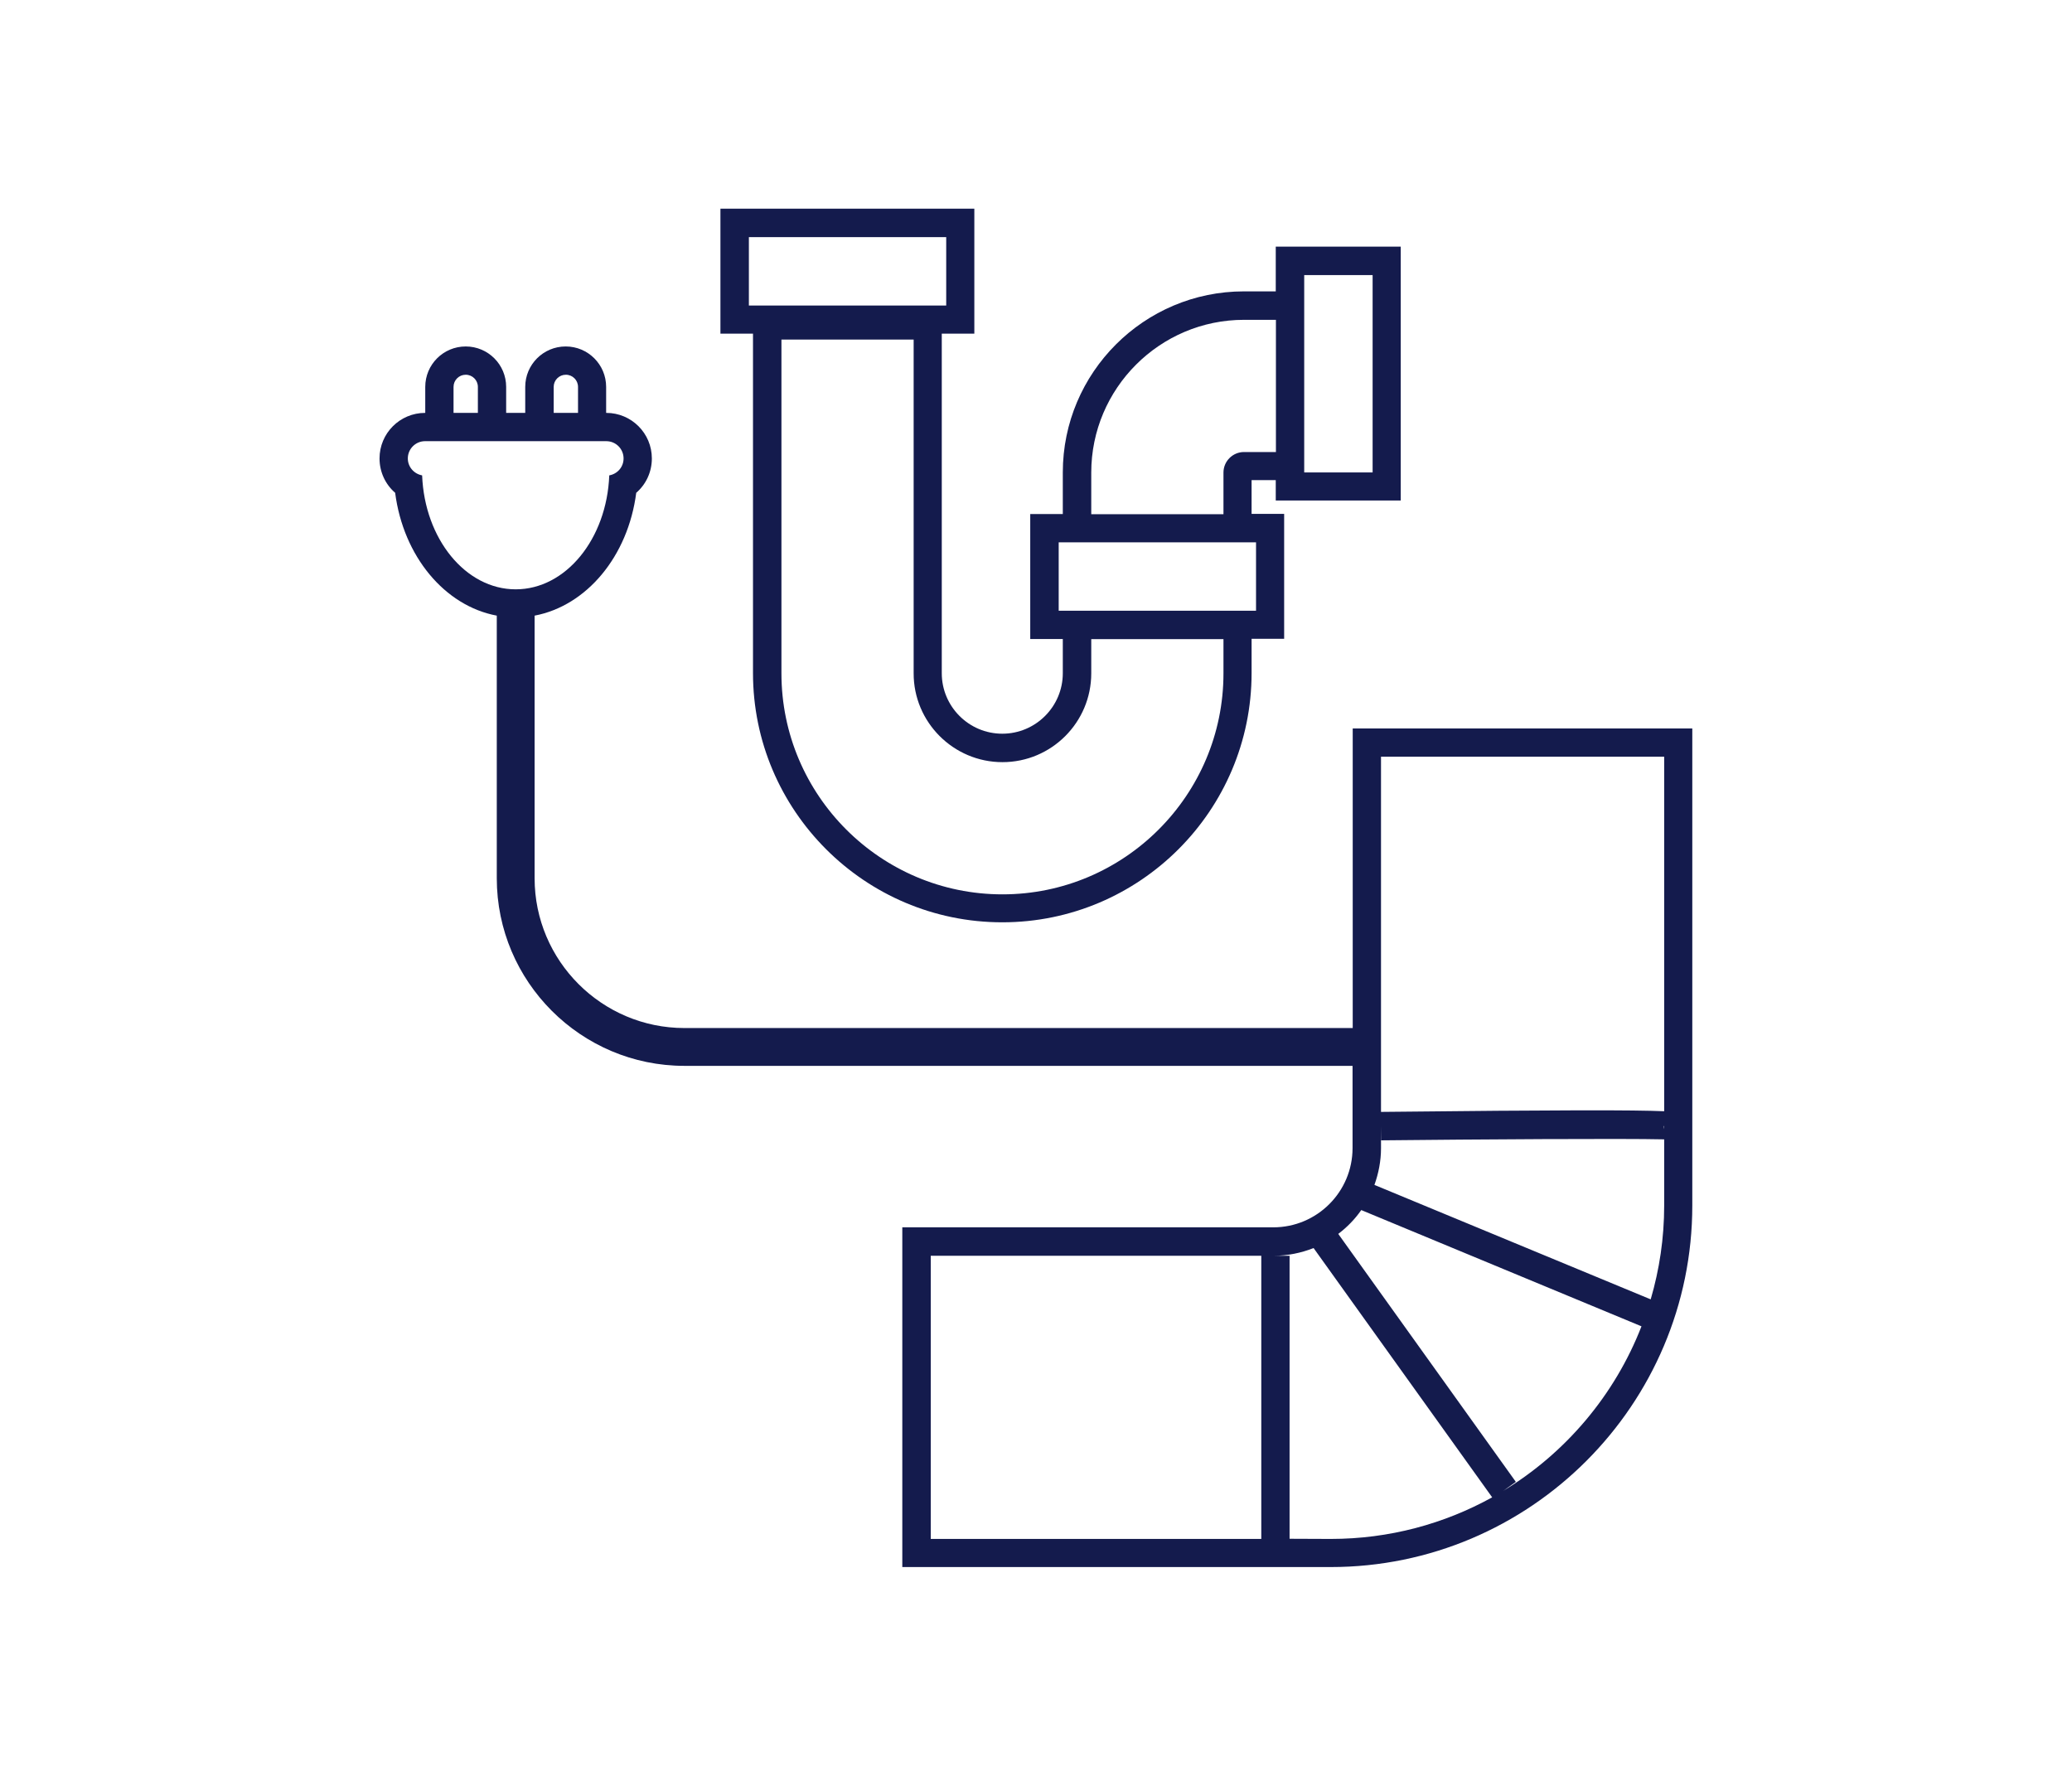
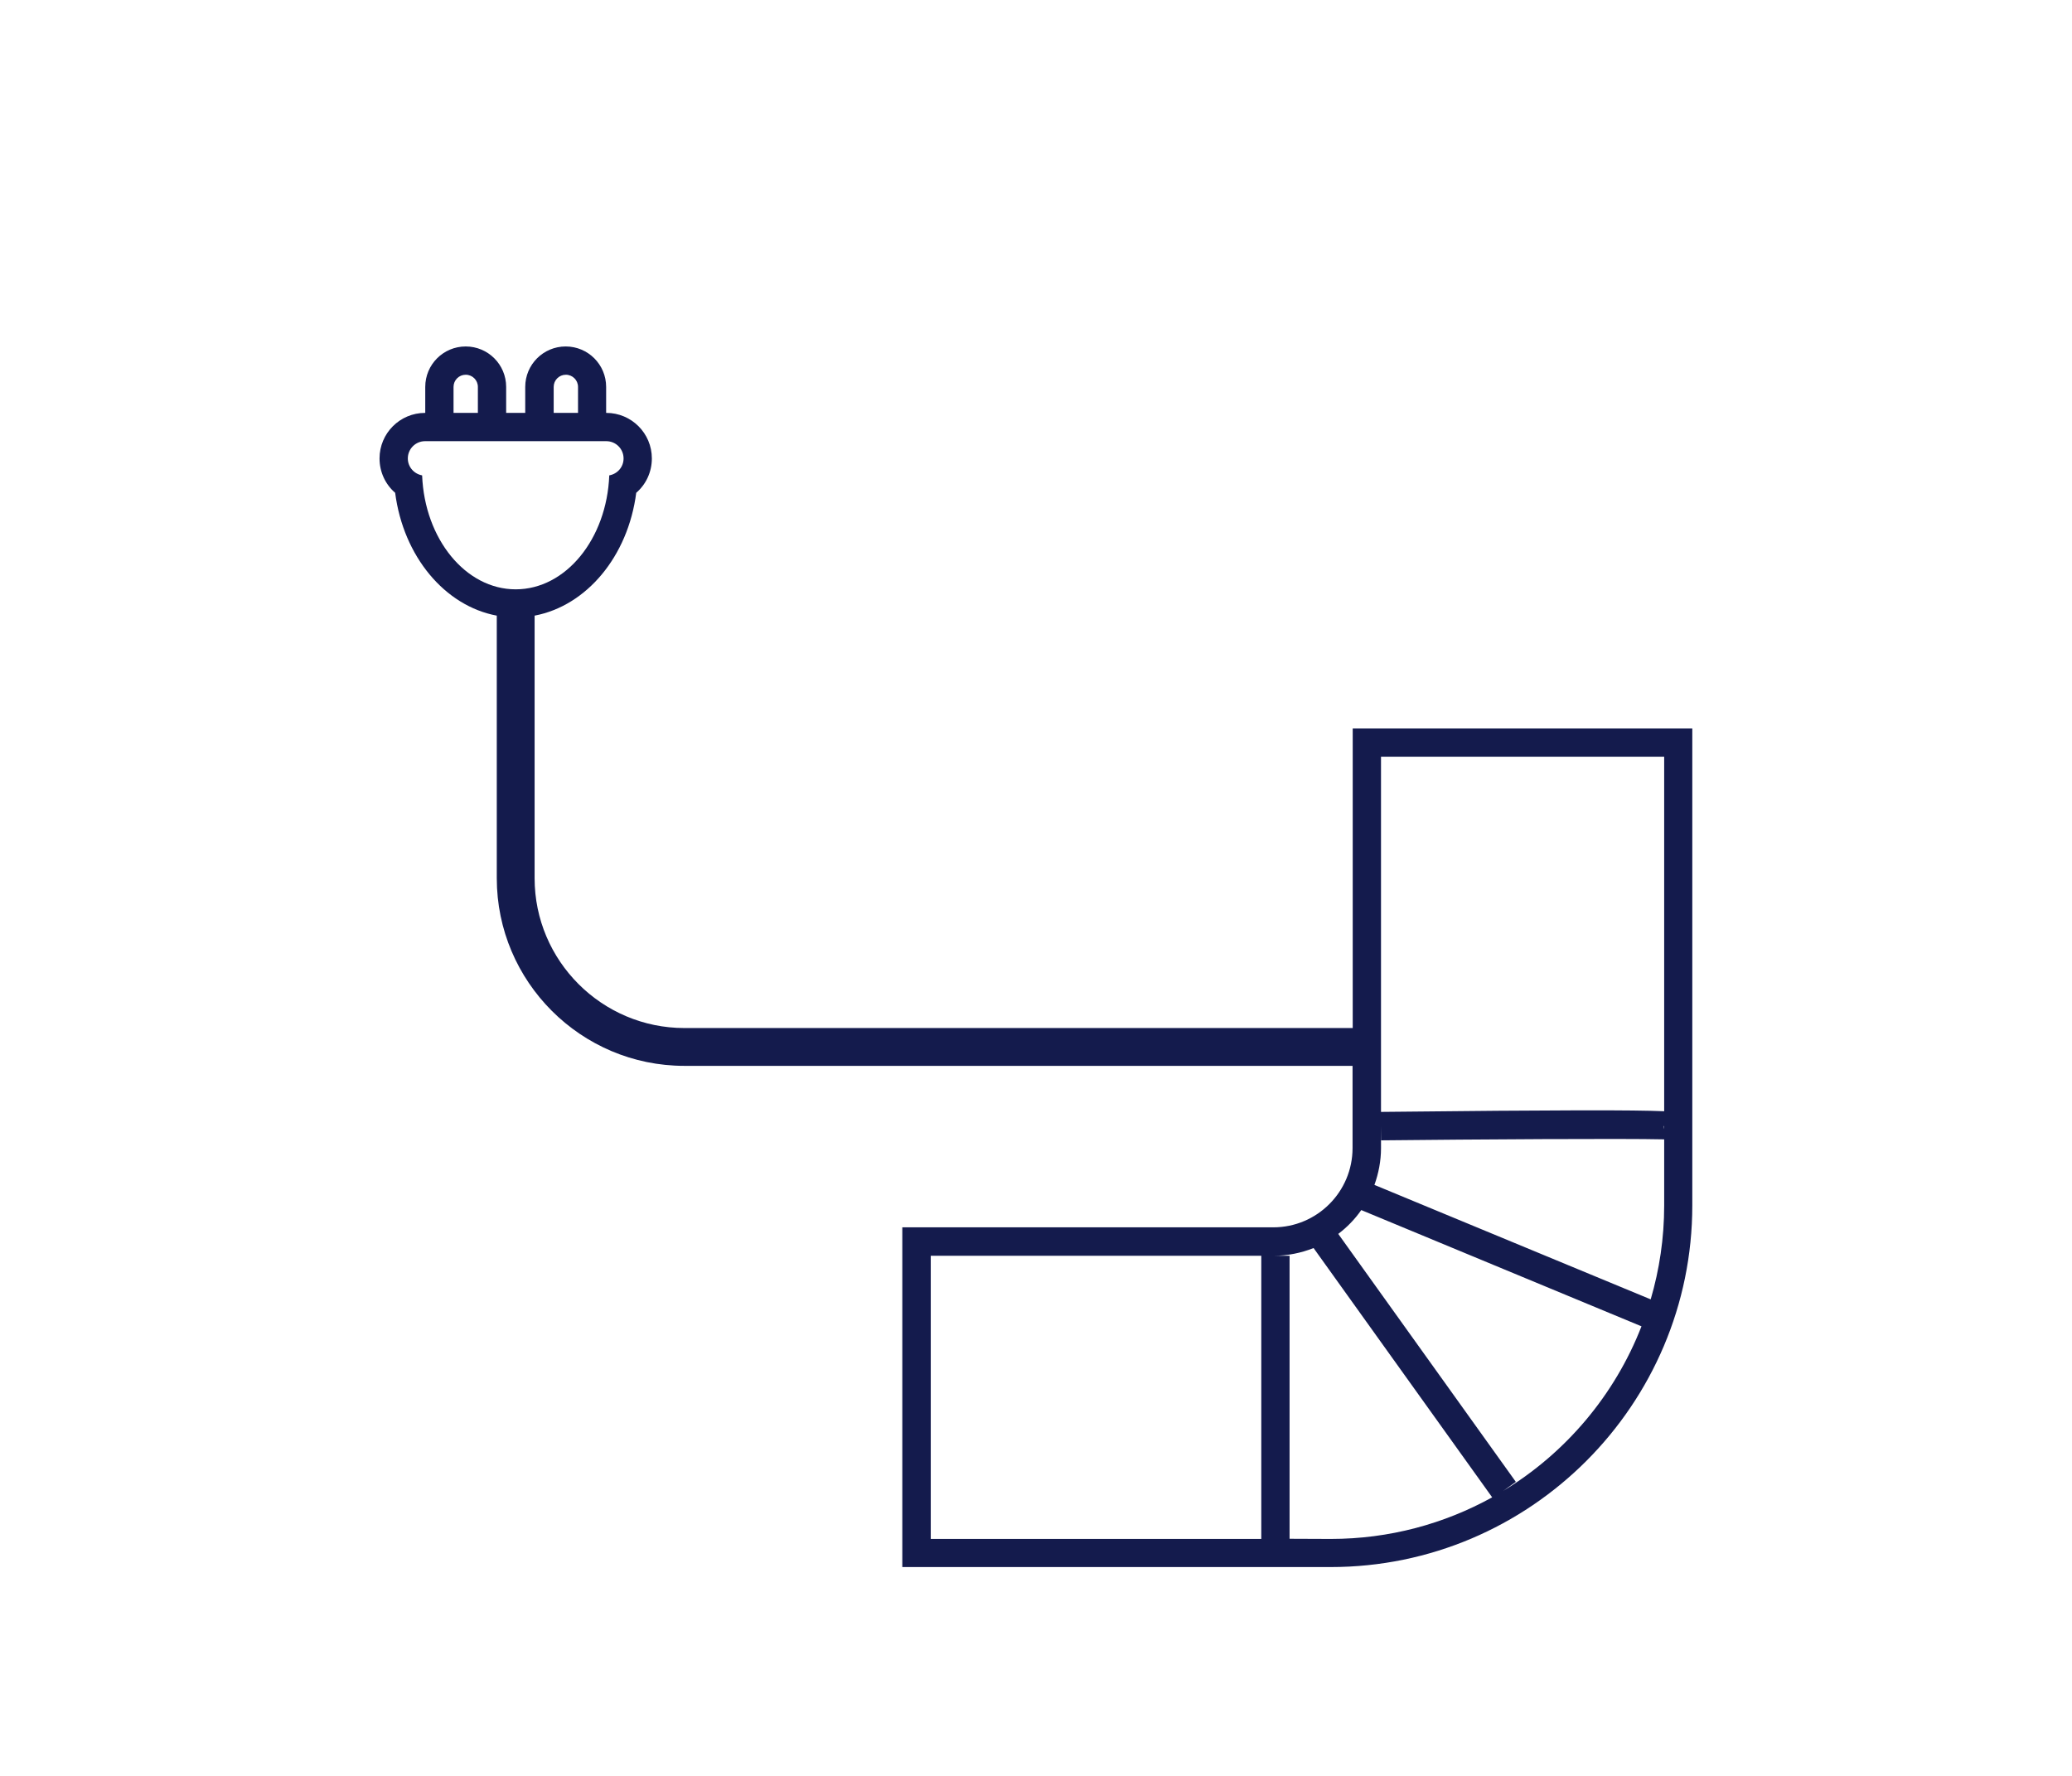
<svg xmlns="http://www.w3.org/2000/svg" version="1.1" id="Layer_1" x="0px" y="0px" viewBox="0 0 126 108" style="enable-background:new 0 0 126 108;" xml:space="preserve">
  <style type="text/css">
	.st0{fill:#141B4D;}
	.st1{fill:none;}
</style>
  <g>
-     <path class="st0" d="M57.27,20.29h0.26h1.72v-1.72v-4.16v-1.72h-1.72h-12h-1.72v1.72v4.16v1.72h1.72h0.26v0.35v20.29   c0,8.36,6.8,15.16,15.16,15.16s15.16-6.8,15.16-15.16v-2.08h0.26h1.72v-1.72v-4.16v-1.72h-1.72h-0.26V29.2h1.47v1.24h1.72h4.16   h1.72v-1.72v-12V15h-1.72H79.3h-1.72v1.72v1h-1.94c-6.07,0-11.01,4.94-11.01,11.01v2.53h-0.26h-1.72v1.72v4.16v1.72h1.72h0.26v2.08   c0,2.03-1.65,3.68-3.68,3.68s-3.68-1.65-3.68-3.68V20.65C57.27,20.65,57.27,20.29,57.27,20.29z M45.54,14.42h12l0,0v4.16l0,0h-12   V14.42z M83.47,16.73L83.47,16.73v12l0,0h-4.16v-1.24v-8.04v-1.72v-1C79.31,16.73,83.47,16.73,83.47,16.73z M77.59,19.45   L77.59,19.45v8.04l0,0h-1.94c-0.69,0-1.25,0.56-1.25,1.25v2.53l0,0h-8.04v-2.53c0-5.12,4.17-9.29,9.29-9.29H77.59z M64.38,37.14   v-4.16h0.26h1.72h8.04h1.72h0.26l0,0v4.16l0,0h-0.26H74.4h-8.04h-1.72H64.38z M60.96,46.35L60.96,46.35c2.98,0,5.4-2.42,5.4-5.4   v-2.08h8.04l0,0v2.08c0,7.41-6.03,13.44-13.44,13.44l0,0c-7.41,0-13.44-6.03-13.44-13.44v-20.3h8.04l0,0v20.29   C55.55,43.92,57.98,46.35,60.96,46.35z" />
    <path class="st0" d="M83.98,44.3h-1.72v1.72v16.5H41.62c-5.02,0-9.11-4.09-9.11-9.11V37.44c3.16-0.6,5.68-3.6,6.18-7.47   c0.59-0.51,0.95-1.26,0.95-2.09c0-1.53-1.24-2.77-2.77-2.77h-0.01v-1.58c0-1.36-1.1-2.46-2.46-2.46s-2.46,1.1-2.46,2.46v1.58h-1.16   v-1.58c0-1.36-1.1-2.46-2.46-2.46c-1.36,0-2.46,1.1-2.46,2.46v1.58h-0.01c-1.53,0-2.77,1.24-2.77,2.77c0,0.83,0.36,1.58,0.95,2.09   c0.5,3.87,3.02,6.88,6.18,7.47v15.97c0,6.29,5.12,11.41,11.41,11.41h40.63v5c0,2.66-2.16,4.82-4.82,4.82H56.59h-1.72v1.72v17.22   v1.72h1.72h24.33c12.13,0,21.99-9.87,21.99-21.99V46.02V44.3h-1.72H83.98z M33.67,23.53c0-0.41,0.33-0.74,0.74-0.74   s0.74,0.33,0.74,0.74v1.58h-1.48C33.67,25.11,33.67,23.53,33.67,23.53z M27.58,23.53c0-0.41,0.33-0.74,0.74-0.74   s0.74,0.33,0.74,0.74v1.58h-1.48V23.53z M25.67,28.91c-0.49-0.09-0.87-0.51-0.87-1.03l0,0c0-0.58,0.47-1.05,1.05-1.05h11.02   c0.58,0,1.05,0.47,1.05,1.05l0,0c0,0.52-0.37,0.94-0.87,1.03c-0.15,3.86-2.64,6.93-5.69,6.93S25.82,32.77,25.67,28.91z    M83.98,46.02h17.22v21.56c-1.84-0.08-6.23-0.08-17.22,0.04V46.02z M101.2,68.67c-0.01-0.06-0.02-0.12-0.02-0.19h0.02V68.67z    M78.42,93.58V76.37h-0.86H76.7v17.22H56.6V76.37h20.84c0.86,0,1.68-0.17,2.44-0.47l10.86,15.16c-2.91,1.61-6.25,2.53-9.81,2.53   L78.42,93.58L78.42,93.58z M91.39,90.68l0.09-0.06l0.7-0.5l-10.8-15.08c0.54-0.41,1.01-0.89,1.4-1.45l17.04,7.07   C98.19,84.85,95.2,88.38,91.39,90.68z M100.55,80.03L100.55,80.03L100.55,80.03z M100.38,79.02l-16.8-6.96   c0.25-0.7,0.4-1.45,0.4-2.23v-1.35l0.01,0.87c5.73-0.06,14.65-0.12,17.21-0.06v4.03C101.2,75.3,100.91,77.21,100.38,79.02z" />
    <line class="st1" x1="77.56" y1="74.54" x2="77.56" y2="74.54" />
    <line class="st1" x1="100.55" y1="78.2" x2="100.55" y2="78.2" />
    <line class="st1" x1="91.48" y1="88.79" x2="91.48" y2="88.79" />
  </g>
</svg>